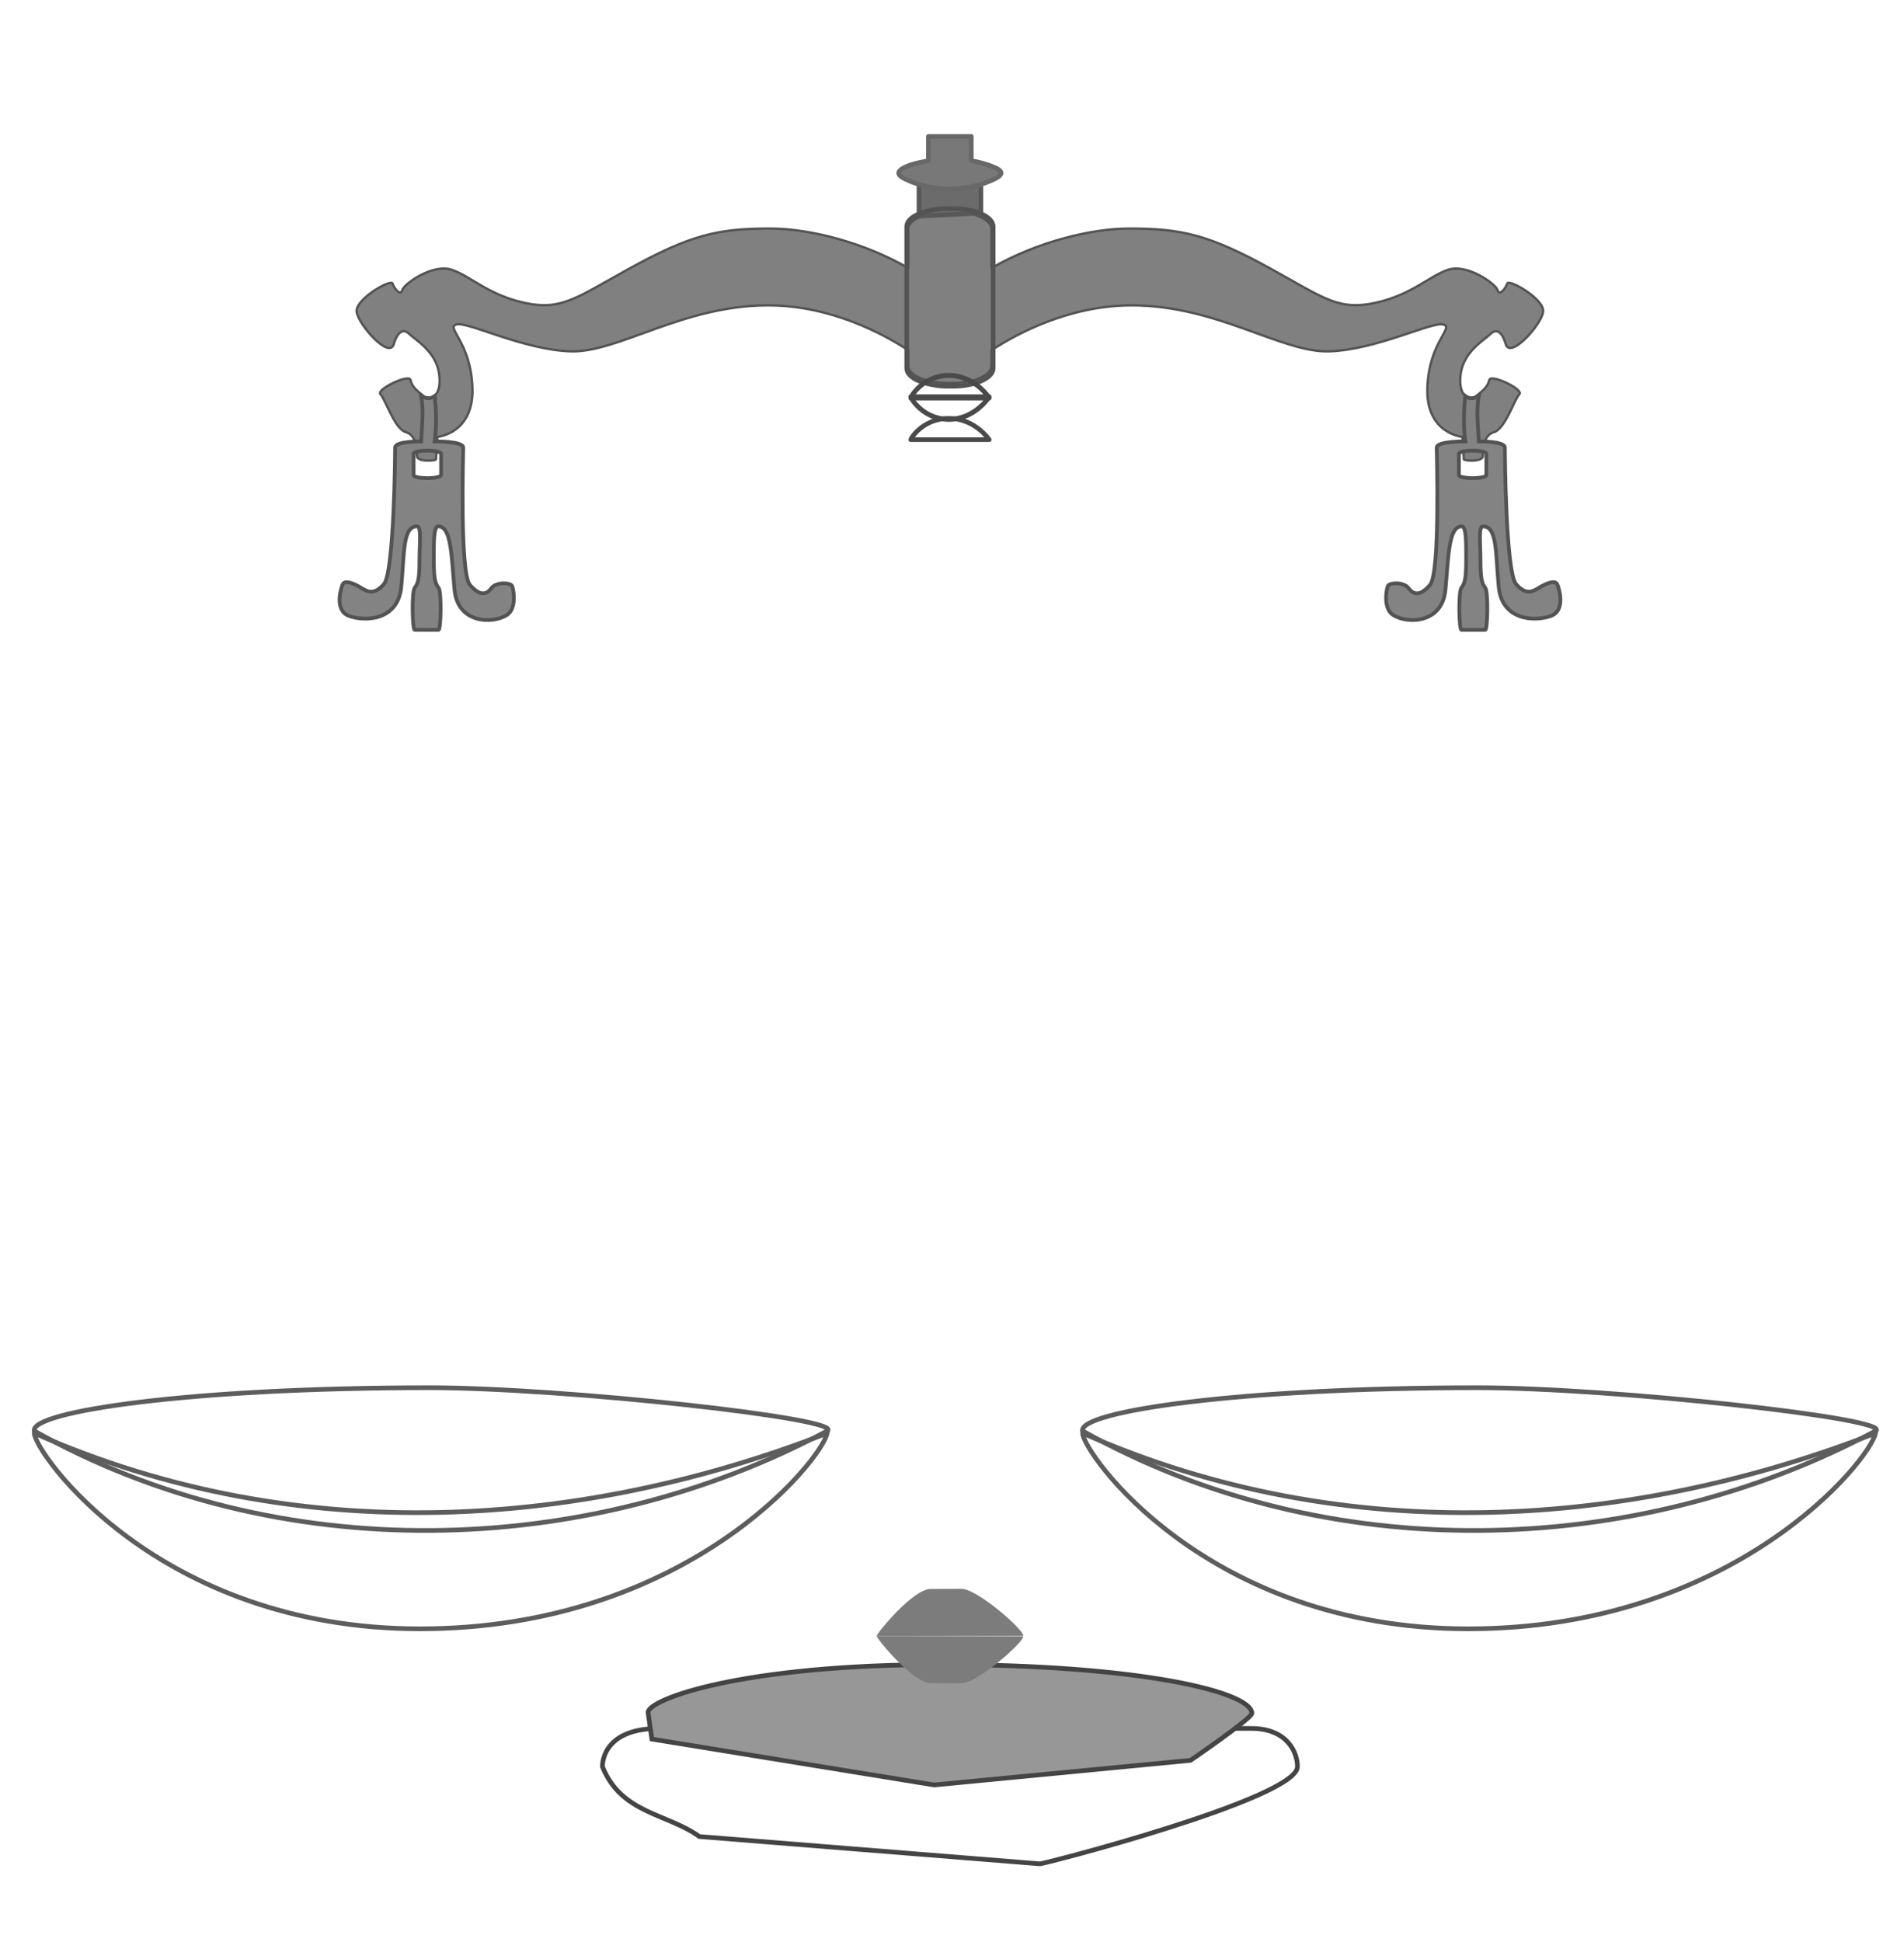
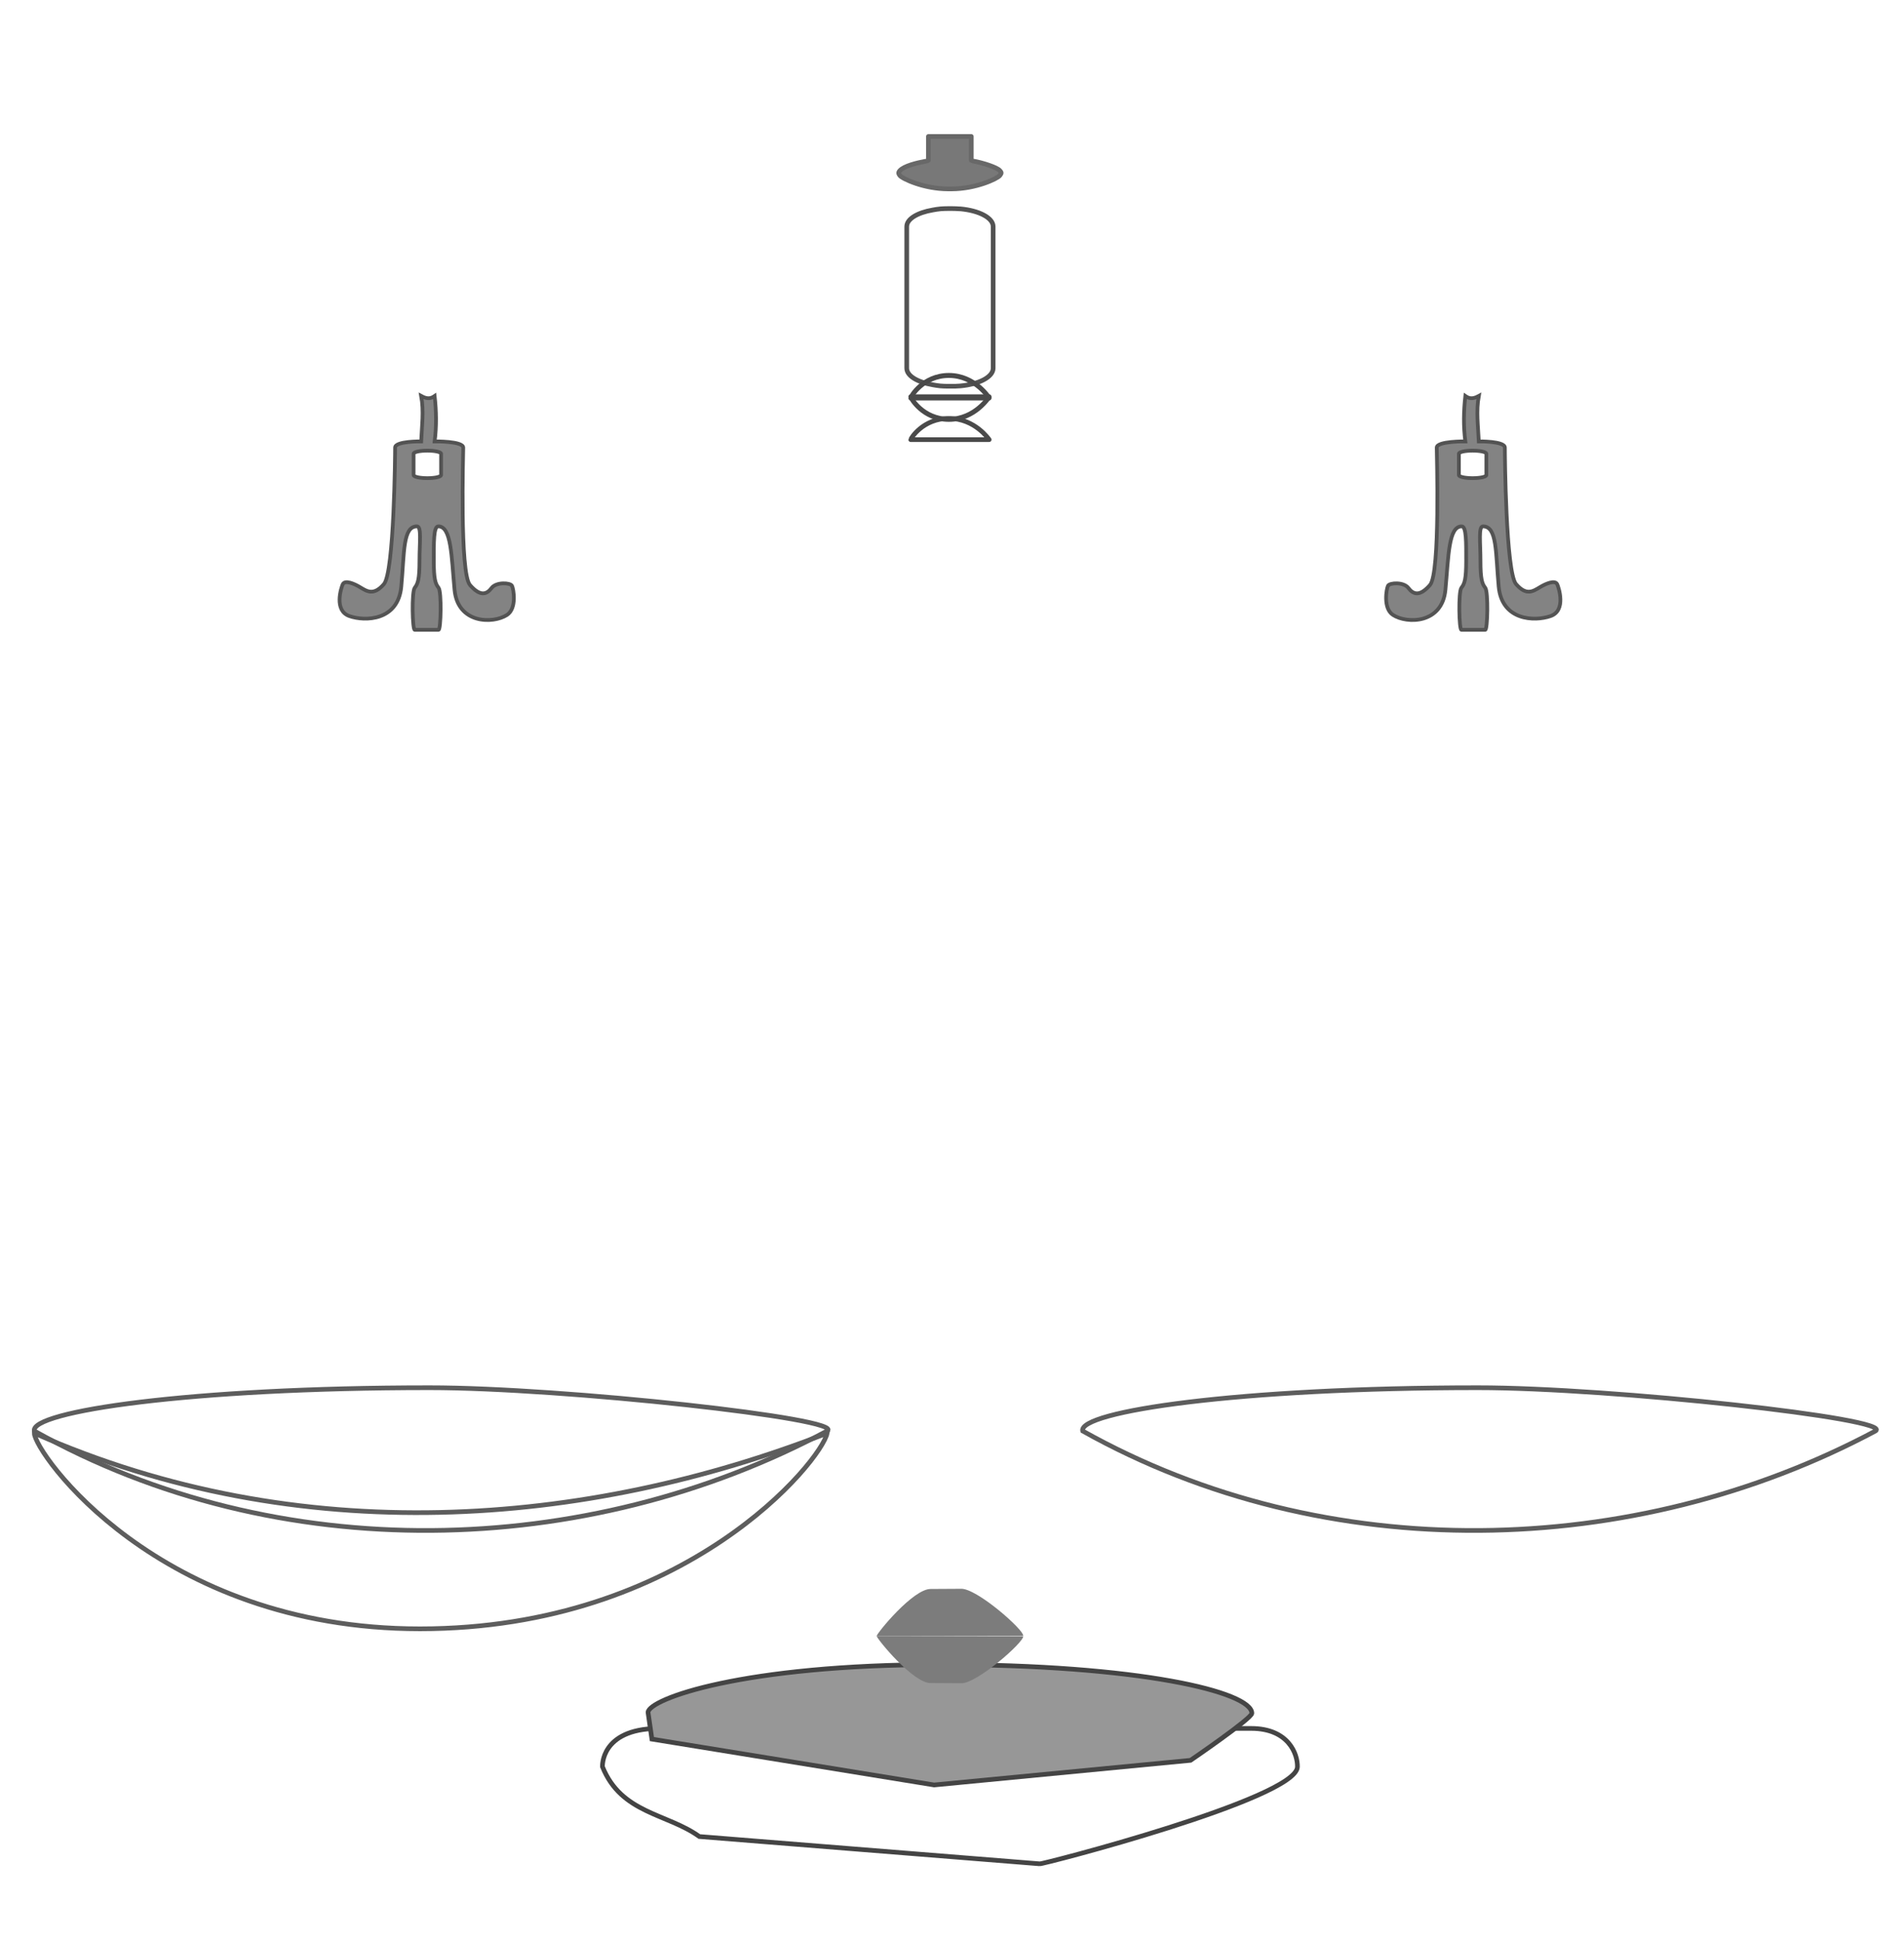
<svg xmlns="http://www.w3.org/2000/svg" xmlns:ns1="http://sodipodi.sourceforge.net/DTD/sodipodi-0.dtd" xmlns:ns2="http://www.inkscape.org/namespaces/inkscape" xmlns:xlink="http://www.w3.org/1999/xlink" id="svg2211" ns1:version="0.32" ns2:version="0.45.1" width="204" height="208" version="1.0" ns1:docbase="/home/david/Inkscape Files/Wiki/Scales" ns1:docname="Scale_of_justice to upload.svg" ns2:output_extension="org.inkscape.output.svg.inkscape">
  <defs id="defs2214">
    <linearGradient ns2:collect="always" id="linearGradient5558">
      <stop style="stop-color: rgb(153, 153, 153); stop-opacity: 1;" offset="0" id="stop5560" />
      <stop style="stop-color: rgb(82, 82, 82); stop-opacity: 1;" offset="1" id="stop5562" />
    </linearGradient>
    <linearGradient id="linearGradient5546">
      <stop style="stop-color: rgb(217, 217, 217); stop-opacity: 1;" offset="0" id="stop5548" />
      <stop id="stop5554" offset="0.116" style="stop-color: rgb(184, 184, 184); stop-opacity: 1;" />
      <stop style="stop-color: rgb(152, 152, 152); stop-opacity: 1;" offset="0.316" id="stop5556" />
      <stop style="stop-color: rgb(100, 100, 100); stop-opacity: 1;" offset="1" id="stop5550" />
    </linearGradient>
    <linearGradient id="linearGradient5522">
      <stop style="stop-color: rgb(158, 158, 158); stop-opacity: 1;" offset="0" id="stop5524" />
      <stop id="stop5530" offset="0.2" style="stop-color: rgb(153, 153, 153); stop-opacity: 1;" />
      <stop style="stop-color: rgb(108, 108, 108); stop-opacity: 1;" offset="1" id="stop5526" />
    </linearGradient>
    <linearGradient ns2:collect="always" id="linearGradient5483">
      <stop style="stop-color: rgb(61, 61, 61); stop-opacity: 1;" offset="0" id="stop5485" />
      <stop style="stop-color: rgb(61, 61, 61); stop-opacity: 0;" offset="1" id="stop5487" />
    </linearGradient>
    <linearGradient ns2:collect="always" id="linearGradient5447">
      <stop style="stop-color: rgb(220, 220, 220); stop-opacity: 1;" offset="0" id="stop5449" />
      <stop style="stop-color: rgb(67, 67, 67); stop-opacity: 1;" offset="1" id="stop5451" />
    </linearGradient>
    <linearGradient id="linearGradient5410">
      <stop style="stop-color: rgb(191, 191, 191); stop-opacity: 1;" offset="0" id="stop5412" />
      <stop id="stop5421" offset="0.95" style="stop-color: rgb(130, 130, 130); stop-opacity: 1;" />
      <stop style="stop-color: rgb(130, 130, 130); stop-opacity: 1;" offset="1" id="stop5414" />
    </linearGradient>
    <linearGradient ns2:collect="always" id="linearGradient5402">
      <stop style="stop-color: rgb(128, 128, 128); stop-opacity: 1;" offset="0" id="stop5404" />
      <stop style="stop-color: rgb(83, 83, 83); stop-opacity: 1;" offset="1" id="stop5406" />
    </linearGradient>
    <linearGradient ns2:collect="always" id="linearGradient5297">
      <stop style="stop-color: rgb(92, 92, 92); stop-opacity: 1;" offset="0" id="stop5299" />
      <stop style="stop-color: rgb(110, 110, 110); stop-opacity: 1;" offset="1" id="stop5301" />
    </linearGradient>
    <linearGradient id="linearGradient5281">
      <stop style="stop-color: rgb(76, 76, 76); stop-opacity: 0;" offset="0" id="stop5283" />
      <stop id="stop5289" offset="0.45" style="stop-color: rgb(105, 105, 105); stop-opacity: 1;" />
      <stop style="stop-color: rgb(105, 105, 105); stop-opacity: 1;" offset="0.55" id="stop5291" />
      <stop style="stop-color: rgb(75, 75, 75); stop-opacity: 0;" offset="1" id="stop5285" />
    </linearGradient>
    <linearGradient id="linearGradient5168">
      <stop style="stop-color: rgb(135, 135, 135); stop-opacity: 1;" offset="0" id="stop5170" />
      <stop id="stop5176" offset="0.45" style="stop-color: rgb(155, 155, 155); stop-opacity: 1;" />
      <stop style="stop-color: rgb(155, 155, 155); stop-opacity: 1;" offset="0.55" id="stop5178" />
      <stop style="stop-color: rgb(135, 135, 135); stop-opacity: 1;" offset="1" id="stop5172" />
    </linearGradient>
    <linearGradient id="linearGradient4173">
      <stop style="stop-color: rgb(68, 68, 68); stop-opacity: 1;" offset="0" id="stop4175" />
      <stop id="stop4181" offset="0.45" style="stop-color: rgb(167, 167, 167); stop-opacity: 1;" />
      <stop style="stop-color: rgb(167, 167, 167); stop-opacity: 1;" offset="0.55" id="stop4183" />
      <stop style="stop-color: rgb(68, 68, 68); stop-opacity: 1;" offset="1" id="stop4177" />
    </linearGradient>
    <linearGradient id="linearGradient2222">
      <stop style="stop-color: rgb(129, 129, 129); stop-opacity: 1;" offset="0" id="stop2224" />
      <stop id="stop3200" offset="0.45" style="stop-color: rgb(230, 230, 230); stop-opacity: 1;" />
      <stop style="stop-color: rgb(230, 230, 230); stop-opacity: 1;" offset="0.55" id="stop3202" />
      <stop style="stop-color: rgb(129, 129, 129); stop-opacity: 1;" offset="1" id="stop2226" />
    </linearGradient>
    <linearGradient ns2:collect="always" xlink:href="#linearGradient5281" id="linearGradient5381" gradientUnits="userSpaceOnUse" gradientTransform="matrix(0.961, 0, 0, 0.961, 5.116, 0.088)" x1="84.375" y1="191.25" x2="115.129" y2="191.25" />
    <linearGradient ns2:collect="always" xlink:href="#linearGradient2222" id="linearGradient5384" gradientUnits="userSpaceOnUse" gradientTransform="matrix(0.835, 0, 0, 0.697, 18.004, 40.214)" x1="62.86" y1="211.322" x2="137.496" y2="211.322" />
    <linearGradient ns2:collect="always" xlink:href="#linearGradient4173" id="linearGradient5386" gradientUnits="userSpaceOnUse" gradientTransform="matrix(0.835, 0, 0, 0.697, 18.004, 40.214)" x1="62.86" y1="213.366" x2="137.732" y2="213.366" />
    <linearGradient ns2:collect="always" xlink:href="#linearGradient2222" id="linearGradient5390" gradientUnits="userSpaceOnUse" gradientTransform="matrix(0.961, 0, 0, 0.961, 5.392, -8.37)" x1="62.86" y1="211.322" x2="137.496" y2="211.322" />
    <linearGradient ns2:collect="always" xlink:href="#linearGradient4173" id="linearGradient5392" gradientUnits="userSpaceOnUse" gradientTransform="matrix(0.961, 0, 0, 0.961, 5.392, -8.37)" x1="62.86" y1="213.366" x2="137.732" y2="213.366" />
    <linearGradient ns2:collect="always" xlink:href="#linearGradient5168" id="linearGradient5395" gradientUnits="userSpaceOnUse" gradientTransform="matrix(0.961, 0, 0, 0.961, 5.383, 3.113)" x1="65.228" y1="193.726" x2="136.426" y2="193.726" />
    <linearGradient ns2:collect="always" xlink:href="#linearGradient5402" id="linearGradient5408" x1="95.99" y1="149.222" x2="104.65" y2="149.222" gradientUnits="userSpaceOnUse" gradientTransform="matrix(0.961, 0, 0, 0.961, 5.516, 4.059)" />
    <linearGradient ns2:collect="always" xlink:href="#linearGradient5410" id="linearGradient5416" x1="111.623" y1="107.944" x2="117.216" y2="107.944" gradientUnits="userSpaceOnUse" spreadMethod="reflect" gradientTransform="matrix(0.961, 0, 0, 0.961, -6.546, 4.059)" />
    <linearGradient ns2:collect="always" xlink:href="#linearGradient5297" id="linearGradient5430" gradientUnits="userSpaceOnUse" gradientTransform="matrix(1.078, 0, 0, 0.987, -6.289, 6.22)" x1="100.5" y1="171.312" x2="100.5" y2="172.194" />
    <linearGradient ns2:collect="always" xlink:href="#linearGradient5410" id="linearGradient5435" x1="99.187" y1="43.591" x2="104.725" y2="43.591" gradientUnits="userSpaceOnUse" spreadMethod="reflect" gradientTransform="matrix(0.961, 0, 0, 0.961, 5.579, 4.059)" />
    <radialGradient ns2:collect="always" xlink:href="#linearGradient5447" id="radialGradient5453" cx="98.5" cy="5.187" fx="98.5" fy="5.187" r="5.5" gradientUnits="userSpaceOnUse" gradientTransform="matrix(0.757, 0.791, -0.884, 0.846, 28.514, -77.085)" />
    <linearGradient ns2:collect="always" xlink:href="#linearGradient5483" id="linearGradient5489" x1="-149.553" y1="30.781" x2="-160.35" y2="30.781" gradientUnits="userSpaceOnUse" gradientTransform="translate(203.028, 10.341)" />
    <linearGradient ns2:collect="always" xlink:href="#linearGradient5522" id="linearGradient5528" x1="98.869" y1="29.562" x2="104.002" y2="29.562" gradientUnits="userSpaceOnUse" spreadMethod="reflect" gradientTransform="matrix(0.961, 0, 0, 0.961, 5.91, 4.059)" />
    <linearGradient ns2:collect="always" xlink:href="#linearGradient5546" id="linearGradient5552" x1="-49.497" y1="168.932" x2="-5.013" y2="170.347" gradientUnits="userSpaceOnUse" spreadMethod="reflect" gradientTransform="matrix(0.961, 0, 0, 0.961, 204.001, 18.67)" />
    <linearGradient ns2:collect="always" xlink:href="#linearGradient5558" id="linearGradient5564" x1="-45.608" y1="131.762" x2="-45.608" y2="166.815" gradientUnits="userSpaceOnUse" gradientTransform="matrix(0.961, 0, 0, 0.961, 204.001, 4.059)" />
    <linearGradient ns2:collect="always" xlink:href="#linearGradient5546" id="linearGradient5568" gradientUnits="userSpaceOnUse" gradientTransform="matrix(0.961, 0, 0, 0.961, 204.001, 18.67)" spreadMethod="reflect" x1="-38.891" y1="154.083" x2="2.765" y2="173.175" />
    <linearGradient ns2:collect="always" xlink:href="#linearGradient5558" id="linearGradient5576" gradientUnits="userSpaceOnUse" gradientTransform="matrix(0.907, -0.316, 0.316, 0.907, 187.293, -7.896)" x1="-45.608" y1="131.762" x2="-45.608" y2="166.815" />
    <linearGradient ns2:collect="always" xlink:href="#linearGradient5558" id="linearGradient5588" gradientUnits="userSpaceOnUse" gradientTransform="matrix(-0.961, 0, 0, 0.961, -0.326, 4.059)" x1="-45.608" y1="131.762" x2="-45.608" y2="166.815" />
    <linearGradient ns2:collect="always" xlink:href="#linearGradient5546" id="linearGradient5590" gradientUnits="userSpaceOnUse" gradientTransform="matrix(0.961, 0, 0, 0.961, 91.68, 18.67)" spreadMethod="reflect" x1="-38.891" y1="154.083" x2="2.765" y2="173.175" />
    <linearGradient ns2:collect="always" xlink:href="#linearGradient5558" id="linearGradient5592" gradientUnits="userSpaceOnUse" gradientTransform="matrix(0.907, -0.316, 0.316, 0.907, 74.972, -7.896)" x1="-45.608" y1="131.762" x2="-45.608" y2="166.815" />
    <linearGradient ns2:collect="always" xlink:href="#linearGradient5546" id="linearGradient5594" gradientUnits="userSpaceOnUse" gradientTransform="matrix(0.961, 0, 0, 0.961, 91.68, 18.67)" spreadMethod="reflect" x1="-49.497" y1="168.932" x2="-5.013" y2="170.347" />
  </defs>
  <ns1:namedview ns2:window-height="480" ns2:window-width="640" ns2:pageshadow="2" ns2:pageopacity="0.0" guidetolerance="10.0" gridtolerance="10.0" objecttolerance="10.0" borderopacity="1.0" bordercolor="#666666" pagecolor="#ffffff" id="base" ns2:zoom="2" ns2:cx="106.21202" ns2:cy="132.37371" ns2:current-layer="svg2211" showguides="true" ns2:guide-bbox="true" />
  <path ns1:nodetypes="ccsc" id="path5582" d="M 3.677,153.265 C 29.751,167.881 62.773,167.064 88.622,153.265 C 90.758,151.976 60.383,148.632 46.009,148.632 C 20.323,148.632 3.21,151.184 3.677,153.265 z " style="fill: url(#linearGradient5590) rgb(0, 0, 0); fill-opacity: 1; fill-rule: evenodd; stroke: rgb(93, 93, 93); stroke-width: 0.5; stroke-linecap: butt; stroke-linejoin: miter; stroke-miterlimit: 4; stroke-dasharray: none; stroke-opacity: 1;" />
  <path style="fill: url(#linearGradient5395) rgb(0, 0, 0); fill-opacity: 1; fill-rule: evenodd; stroke: rgb(68, 68, 68); stroke-width: 0.5; stroke-linecap: butt; stroke-linejoin: miter; stroke-miterlimit: 4; stroke-dasharray: none; stroke-opacity: 1;" d="M 64.55,189.227 C 64.55,189.227 64.314,185.211 70.435,185.124 C 76.556,185.037 130.061,185.124 134.054,185.124 C 138.048,185.124 139.043,187.857 139.009,189.245 C 138.924,192.658 111.403,199.772 111.394,199.624 L 74.928,196.702 C 71.469,194.21 66.571,194.261 64.55,189.227 z " id="path4189" ns1:nodetypes="csssccc" />
  <path style="fill: url(#linearGradient5390) rgb(0, 0, 0); fill-opacity: 1; fill-rule: evenodd; stroke: url(#linearGradient5392) rgb(0, 0, 0); stroke-width: 0.5; stroke-linecap: butt; stroke-linejoin: miter; stroke-miterlimit: 4; stroke-dasharray: none; stroke-opacity: 1;" d="M 64.575,188.756 L 64.575,196.56 C 64.312,204.794 139.002,205.2 138.984,196.56 L 138.984,188.756 C 139.055,197.442 64.425,197.456 64.575,188.756 z " id="path2220" ns1:nodetypes="ccccc" />
  <path style="fill: rgb(151, 151, 151); fill-opacity: 1; fill-rule: evenodd; stroke: rgb(68, 68, 68); stroke-width: 0.5; stroke-linecap: butt; stroke-linejoin: miter; stroke-miterlimit: 4; stroke-dasharray: none; stroke-opacity: 1;" d="M 69.433,183.397 C 69.531,181.975 79.507,178.286 100.759,178.286 C 122.125,178.286 134.126,181.223 134.126,183.505 C 134.126,184.057 127.557,188.539 127.557,188.539 L 100.083,191.179 L 69.847,186.267 L 69.433,183.397 z " id="path5269" ns1:nodetypes="csscccc" />
  <path ns1:nodetypes="ccccc" id="path5263" d="M 69.443,183.2 L 69.443,188.86 C 69.562,194.051 134.131,194.78 134.115,188.86 L 134.115,183.2 C 134.091,188.806 69.486,188.728 69.443,183.2 z " style="fill: url(#linearGradient5384) rgb(0, 0, 0); fill-opacity: 1; fill-rule: evenodd; stroke: url(#linearGradient5386) rgb(0, 0, 0); stroke-width: 0.5; stroke-linecap: butt; stroke-linejoin: miter; stroke-miterlimit: 4; stroke-dasharray: none; stroke-opacity: 1;" />
-   <path id="path5271" style="fill: none; fill-opacity: 1; fill-rule: evenodd; stroke: url(#linearGradient5381) rgb(0, 0, 0); stroke-width: 0.5; stroke-linecap: round; stroke-linejoin: miter; stroke-miterlimit: 4; stroke-dasharray: none; stroke-opacity: 1;" d="M 116.296,183.767 C 116.296,183.767 107.166,182.806 105.004,181.364 C 102.842,179.923 103.322,179.802 101.1,179.802 C 98.877,179.802 99.358,179.923 97.196,181.364 C 95.033,182.806 85.903,183.767 85.903,183.767" ns1:nodetypes="cscsc" />
  <path style="fill: rgb(124, 124, 124); fill-opacity: 1; fill-rule: evenodd; stroke: url(#linearGradient5430) rgb(0, 0, 0); stroke-width: 0.5; stroke-linecap: butt; stroke-linejoin: round; stroke-miterlimit: 4; stroke-dasharray: none; stroke-opacity: 1;" d="M 93.93,175.225 L 109.627,175.249 C 109.743,175.862 104.622,180.372 102.957,180.284 L 99.741,180.265 C 97.851,180.325 93.912,175.478 93.93,175.225 z " id="path5293" ns1:nodetypes="ccccc" />
  <g id="g5493" transform="matrix(0.961, 0, 0, 0.961, 5.91, 4.059)">
-     <path id="rect5433" d="M 99.521,19.373 C 99.258,19.373 98.991,19.385 98.74,19.404 C 98.442,19.427 98.17,19.482 97.896,19.529 C 96.265,19.812 95.115,20.488 95.115,21.311 L 95.115,25.654 C 90.179,22.792 84.077,21.248 79.709,21.248 C 73.875,21.248 70.838,21.936 63.834,25.811 C 58.01,29.032 56.4,30.413 52.334,29.529 C 48.268,28.646 46.33,26.549 44.209,25.842 C 42.088,25.135 38.908,27.414 38.709,28.092 C 38.488,28.843 37.792,27.903 37.615,27.373 C 37.438,26.843 33.438,29.115 33.615,30.529 C 33.792,31.944 37.231,35.819 37.74,34.154 C 38.226,32.563 38.903,32.411 39.521,33.029 C 40.146,33.654 42.449,34.93 42.803,37.404 C 43.156,39.879 41.905,40.58 41.021,39.873 C 40.138,39.166 39.792,38.83 39.615,38.123 C 39.438,37.416 35.741,39.187 36.271,39.717 C 36.802,40.247 37.847,43.582 39.084,43.936 C 40.321,44.289 40.334,45.885 40.334,46.592 C 40.334,47.299 42.459,47.144 42.459,46.967 C 42.459,46.79 42.615,44.467 42.615,44.467 C 42.615,44.467 46.698,44.125 46.521,38.998 C 46.345,33.872 43.503,32.289 44.74,31.936 C 45.978,31.582 52.156,34.759 57.459,34.936 C 62.762,35.112 69.944,29.811 79.49,29.811 C 86.573,29.811 92.51,33.103 95.115,34.811 L 95.115,36.529 C 95.115,37.353 96.265,38.028 97.896,38.311 C 98.17,38.358 98.442,38.413 98.74,38.436 C 98.991,38.455 99.258,38.467 99.521,38.467 C 99.563,38.467 99.604,38.467 99.646,38.467 L 99.865,38.467 C 100.206,38.467 100.547,38.467 100.865,38.436 C 102.88,38.256 104.396,37.472 104.396,36.529 L 104.396,34.811 C 107.002,33.103 112.938,29.811 120.021,29.811 C 129.567,29.811 136.749,35.112 142.053,34.936 C 147.356,34.759 153.534,31.582 154.771,31.936 C 156.009,32.289 153.167,33.872 152.99,38.998 C 152.813,44.125 156.896,44.467 156.896,44.467 C 156.896,44.467 157.053,46.79 157.053,46.967 C 157.053,47.144 159.178,47.299 159.178,46.592 C 159.178,45.885 159.19,44.289 160.428,43.936 C 161.665,43.582 162.71,40.247 163.24,39.717 C 163.771,39.187 160.073,37.416 159.896,38.123 C 159.72,38.83 159.374,39.166 158.49,39.873 C 157.606,40.58 156.355,39.879 156.709,37.404 C 157.063,34.93 159.365,33.654 159.99,33.029 C 160.609,32.411 161.254,32.563 161.74,34.154 C 162.249,35.819 165.72,31.944 165.896,30.529 C 166.073,29.115 162.073,26.843 161.896,27.373 C 161.72,27.903 161.024,28.843 160.803,28.092 C 160.603,27.414 157.424,25.135 155.303,25.842 C 153.181,26.549 151.244,28.646 147.178,29.529 C 143.112,30.413 141.501,29.032 135.678,25.811 C 128.674,21.936 125.605,21.248 119.771,21.248 C 115.403,21.248 109.332,22.792 104.396,25.654 L 104.396,21.311 C 104.396,20.368 102.88,19.584 100.865,19.404 C 100.834,19.402 100.802,19.407 100.771,19.404 C 100.523,19.382 100.252,19.376 99.99,19.373 L 99.865,19.373 L 99.521,19.373 z " style="opacity: 1; fill: rgb(128, 128, 128); fill-opacity: 1; stroke: rgb(83, 83, 83); stroke-width: 0.26; stroke-linecap: round; stroke-linejoin: round; stroke-miterlimit: 4; stroke-dasharray: none; stroke-opacity: 1;" />
    <path ns1:nodetypes="cssc" id="path5473" d="M 41.896,28.395 C 41.896,28.395 48.702,32.107 55.419,32.107 C 62.137,32.107 69.915,25.566 78.93,25.566 C 86.711,25.566 93.548,30.265 97.512,32.739" style="fill: none; fill-opacity: 1; fill-rule: evenodd; stroke: url(#linearGradient5489) rgb(0, 0, 0); stroke-width: 0.52; stroke-linecap: butt; stroke-linejoin: miter; stroke-miterlimit: 4; stroke-dasharray: none; stroke-opacity: 1;" />
    <use height="208" width="204" transform="matrix(-1, 0, 0, 1, 199.512, 5.0894e-07)" id="use5491" xlink:href="#path5473" y="0" x="0" />
  </g>
-   <path style="fill: rgb(107, 107, 107); fill-opacity: 1; fill-rule: evenodd; stroke: rgb(88, 88, 88); stroke-width: 0.5; stroke-linecap: butt; stroke-linejoin: miter; stroke-miterlimit: 4; stroke-dasharray: none; stroke-opacity: 1;" d="M 98.466,23.147 L 98.466,19.711 C 100.854,18.672 102.705,17.396 105.092,19.711 L 105.092,22.812 L 98.466,23.147 z " id="path5460" ns1:nodetypes="ccccc" />
  <path style="opacity: 1; fill: url(#linearGradient5528) rgb(0, 0, 0); fill-opacity: 1; stroke: rgb(83, 83, 83); stroke-width: 0.5; stroke-linecap: round; stroke-linejoin: round; stroke-miterlimit: 4; stroke-dasharray: none; stroke-opacity: 1;" d="M 101.546,22.338 C 101.282,22.338 101.016,22.35 100.766,22.369 C 100.469,22.392 100.197,22.447 99.924,22.494 C 98.297,22.776 97.15,23.449 97.15,24.269 L 97.15,28.598 L 97.15,37.724 L 97.15,39.437 C 97.15,40.257 98.297,40.93 99.924,41.212 C 100.197,41.259 100.469,41.314 100.766,41.336 C 101.016,41.355 101.282,41.368 101.546,41.368 C 101.587,41.368 101.628,41.368 101.67,41.368 L 101.888,41.368 C 102.228,41.368 102.568,41.368 102.886,41.336 C 104.896,41.158 106.409,40.376 106.409,39.437 L 106.409,37.724 L 106.409,28.598 L 106.409,24.269 C 106.409,23.33 104.896,22.548 102.886,22.369 C 102.855,22.367 102.823,22.372 102.793,22.369 C 102.544,22.347 102.275,22.341 102.013,22.338 L 101.888,22.338 L 101.546,22.338 z " id="path5471" ns1:nodetypes="cssccccsssccsccccssccc" />
  <path style="fill: url(#linearGradient5416) rgb(0, 0, 0); fill-opacity: 1; fill-rule: evenodd; stroke: url(#linearGradient5408) rgb(0, 0, 0); stroke-width: 0.7; stroke-linecap: butt; stroke-linejoin: miter; stroke-miterlimit: 4; stroke-dasharray: none; stroke-opacity: 1;" d="M 97.766,172.441 L 97.766,47.275 L 105.793,47.233 L 105.75,173.291 L 97.766,172.441 z " id="path5400" ns1:nodetypes="ccccc" />
  <use x="0" y="0" xlink:href="#path5293" id="use5398" transform="matrix(1, 0, 0, -1, 0, 350.452)" width="204" height="208" />
  <path style="fill: url(#linearGradient5435) rgb(0, 0, 0); fill-opacity: 1; fill-rule: evenodd; stroke: rgb(74, 74, 74); stroke-width: 0.5; stroke-linecap: round; stroke-linejoin: round; stroke-miterlimit: 4; stroke-dasharray: none; stroke-opacity: 1;" d="M 97.575,47.087 L 105.984,47.087 C 105.984,47.087 104.469,44.817 101.669,44.817 C 98.868,44.817 97.575,46.975 97.575,47.087 z " id="path5424" ns1:nodetypes="ccsc" />
  <use x="0" y="0" xlink:href="#path5424" id="use5426" transform="matrix(1, 0, 0, 1.063, 0, -7.428)" width="204" height="208" />
  <use x="0" y="0" xlink:href="#use5426" id="use5428" transform="matrix(1, 0, 0, -1, 0, 85.126)" width="204" height="208" />
  <path style="fill: rgb(120, 120, 120); fill-opacity: 1; fill-rule: evenodd; stroke: rgb(104, 104, 104); stroke-width: 0.5; stroke-linecap: butt; stroke-linejoin: round; stroke-miterlimit: 4; stroke-dasharray: none; stroke-opacity: 1;" d="M 99.472,14.616 L 99.472,17.169 C 99.472,17.169 99.313,17.251 99.292,17.259 C 99.286,17.262 99.239,17.256 99.232,17.259 C 98.242,17.435 96.856,17.78 96.409,18.28 C 96.229,18.481 96.276,18.616 96.409,18.791 C 96.672,19.14 98.996,20.232 101.604,20.232 C 101.653,20.232 101.705,20.234 101.754,20.232 C 101.813,20.234 101.876,20.232 101.934,20.232 C 104.542,20.232 106.859,19.14 107.13,18.791 C 107.345,18.514 107.279,18.464 107.13,18.28 C 106.849,17.934 105.29,17.433 104.307,17.259 C 104.303,17.258 104.28,17.261 104.277,17.259 C 104.25,17.249 104.067,17.169 104.067,17.169 L 104.067,14.616 L 103.736,14.616 L 99.832,14.616 L 99.472,14.616 z " id="path5455" ns1:nodetypes="ccsssssssssssccccc" />
  <path ns1:type="arc" style="opacity: 1; fill: url(#radialGradient5453) rgb(0, 0, 0); fill-opacity: 1; stroke: none; stroke-width: 0.5; stroke-linecap: round; stroke-linejoin: round; stroke-miterlimit: 4; stroke-dasharray: none; stroke-opacity: 1;" id="path5437" ns1:cx="99.75" ns1:cy="6.8749995" ns1:rx="5.25" ns1:ry="5.25" d="M 105 6.875 A 5.25 5.25 0 1 1  94.5,6.875 A 5.25 5.25 0 1 1  105 6.875 z" transform="matrix(1.055, 0, 0, 1.055, -3.491, 3.341)" />
  <path style="fill: rgb(131, 131, 131); fill-opacity: 1; fill-rule: evenodd; stroke: rgb(83, 83, 83); stroke-width: 0.4; stroke-linecap: butt; stroke-linejoin: miter; stroke-miterlimit: 4; stroke-dasharray: none; stroke-opacity: 1;" d="M 157,42.411 C 156.817,44.033 156.784,45.655 157,47.276 C 157,47.276 153.937,47.234 153.937,47.937 C 153.937,48.64 154.32,61.379 153.216,62.653 C 152.112,63.927 151.413,63.663 150.904,62.983 C 150.394,62.304 148.881,62.403 148.711,62.743 C 148.541,63.083 148.169,65.166 149.252,65.866 C 150.763,66.844 154.528,66.816 154.868,63.163 C 155.208,59.511 155.198,56.376 156.61,56.376 C 157.119,56.376 157.09,58.116 157.09,60.07 C 157.09,62.024 156.92,62.529 156.58,62.953 C 156.24,63.378 156.325,67.458 156.58,67.458 C 156.835,67.458 158.878,67.458 159.133,67.458 C 159.387,67.458 159.472,63.378 159.133,62.953 C 158.793,62.529 158.622,62.024 158.622,60.07 C 158.622,58.116 158.383,56.376 158.892,56.376 C 160.424,56.376 160.234,59.18 160.574,62.833 C 160.914,66.486 164.431,66.581 166.13,65.987 C 167.829,65.392 167.005,62.94 166.851,62.593 C 166.621,62.073 165.619,62.514 164.989,62.893 C 164.261,63.331 163.54,63.837 162.436,62.563 C 161.332,61.289 161.235,48.64 161.235,47.937 C 161.235,47.234 158.442,47.276 158.442,47.276 C 158.371,45.655 158.143,44.033 158.442,42.411 C 157.712,42.81 157.336,42.643 157,42.411 z M 157.781,48.267 C 158.596,48.267 159.253,48.411 159.253,48.598 L 159.253,50.88 C 159.253,51.067 158.596,51.211 157.781,51.211 C 156.966,51.211 156.31,51.067 156.31,50.88 L 156.31,48.598 C 156.31,48.411 156.966,48.267 157.781,48.267 z " id="path5502" ns1:nodetypes="ccssssssssssssssssssssccccccsccc" />
  <path ns1:nodetypes="ccsc" id="path5566" d="M 115.998,153.265 C 142.072,167.881 175.095,167.064 200.943,153.265 C 203.08,151.976 172.704,148.632 158.33,148.632 C 132.645,148.632 115.531,151.184 115.998,153.265 z " style="fill: url(#linearGradient5568) rgb(0, 0, 0); fill-opacity: 1; fill-rule: evenodd; stroke: rgb(93, 93, 93); stroke-width: 0.5; stroke-linecap: butt; stroke-linejoin: miter; stroke-miterlimit: 4; stroke-dasharray: none; stroke-opacity: 1;" />
  <path id="use5532" d="M 159.323,62.774 C 160.827,69.659 158.04,66.889 157.941,68.221 L 157.791,163.182" style="fill: none; fill-opacity: 1; fill-rule: evenodd; stroke: url(#linearGradient5564) rgb(0, 0, 0); stroke-width: 0.7; stroke-linecap: round; stroke-linejoin: miter; stroke-miterlimit: 4; stroke-dasharray: none; stroke-opacity: 1;" ns1:nodetypes="ccc" />
  <use x="0" y="0" xlink:href="#use5570" id="use5572" transform="matrix(-1, 0, 0, 1, 315.813, 0)" width="204" height="208" />
  <use x="0" y="0" xlink:href="#path5502" id="use5512" transform="matrix(-1, 0, 0, 1, 203.568, 0)" width="204" height="208" />
  <path ns1:nodetypes="cscc" style="fill: none; fill-opacity: 1; fill-rule: evenodd; stroke: url(#linearGradient5576) rgb(0, 0, 0); stroke-width: 0.7; stroke-linecap: round; stroke-linejoin: miter; stroke-miterlimit: 4; stroke-dasharray: none; stroke-opacity: 1;" d="M 163.532,63.391 C 163.318,63.456 163.277,63.984 163.421,64.549 C 163.566,65.114 163.875,65.716 164.171,66.675 C 174.283,97.086 185.343,127.181 195.985,157.41" id="use5570" />
-   <path style="fill: url(#linearGradient5552) rgb(0, 0, 0); fill-opacity: 1; fill-rule: evenodd; stroke: rgb(93, 93, 93); stroke-width: 0.5; stroke-linecap: butt; stroke-linejoin: miter; stroke-miterlimit: 4; stroke-dasharray: none; stroke-opacity: 1;" d="M 115.998,153.499 C 144.451,166.076 175.095,163.56 200.943,153.499 C 200.362,156.436 185.761,174.456 157.311,174.455 C 129.248,174.454 115.998,155.537 115.998,153.499 z " id="path5536" ns1:nodetypes="ccsc" />
-   <path id="path5578" d="M 44.353,62.774 C 42.848,69.659 45.635,66.889 45.734,68.221 L 45.884,163.182" style="fill: none; fill-opacity: 1; fill-rule: evenodd; stroke: url(#linearGradient5588) rgb(0, 0, 0); stroke-width: 0.7; stroke-linecap: round; stroke-linejoin: miter; stroke-miterlimit: 4; stroke-dasharray: none; stroke-opacity: 1;" ns1:nodetypes="ccc" />
  <use x="0" y="0" xlink:href="#use5570" id="use5580" transform="matrix(-1, 0, 0, 1, 203.491, 0)" width="204" height="208" />
  <path ns1:nodetypes="cscc" style="fill: none; fill-opacity: 1; fill-rule: evenodd; stroke: url(#linearGradient5592) rgb(0, 0, 0); stroke-width: 0.7; stroke-linecap: round; stroke-linejoin: miter; stroke-miterlimit: 4; stroke-dasharray: none; stroke-opacity: 1;" d="M 51.21,63.391 C 50.996,63.456 50.955,63.984 51.1,64.549 C 51.244,65.114 51.554,65.716 51.849,66.675 C 61.961,97.086 73.021,127.181 83.663,157.41" id="path5584" />
  <path style="fill: url(#linearGradient5594) rgb(0, 0, 0); fill-opacity: 1; fill-rule: evenodd; stroke: rgb(93, 93, 93); stroke-width: 0.5; stroke-linecap: butt; stroke-linejoin: miter; stroke-miterlimit: 4; stroke-dasharray: none; stroke-opacity: 1;" d="M 3.677,153.499 C 32.129,166.076 62.773,163.56 88.622,153.499 C 88.04,156.436 73.439,174.456 44.989,174.455 C 16.926,174.454 3.677,155.537 3.677,153.499 z " id="path5586" ns1:nodetypes="ccsc" />
</svg>